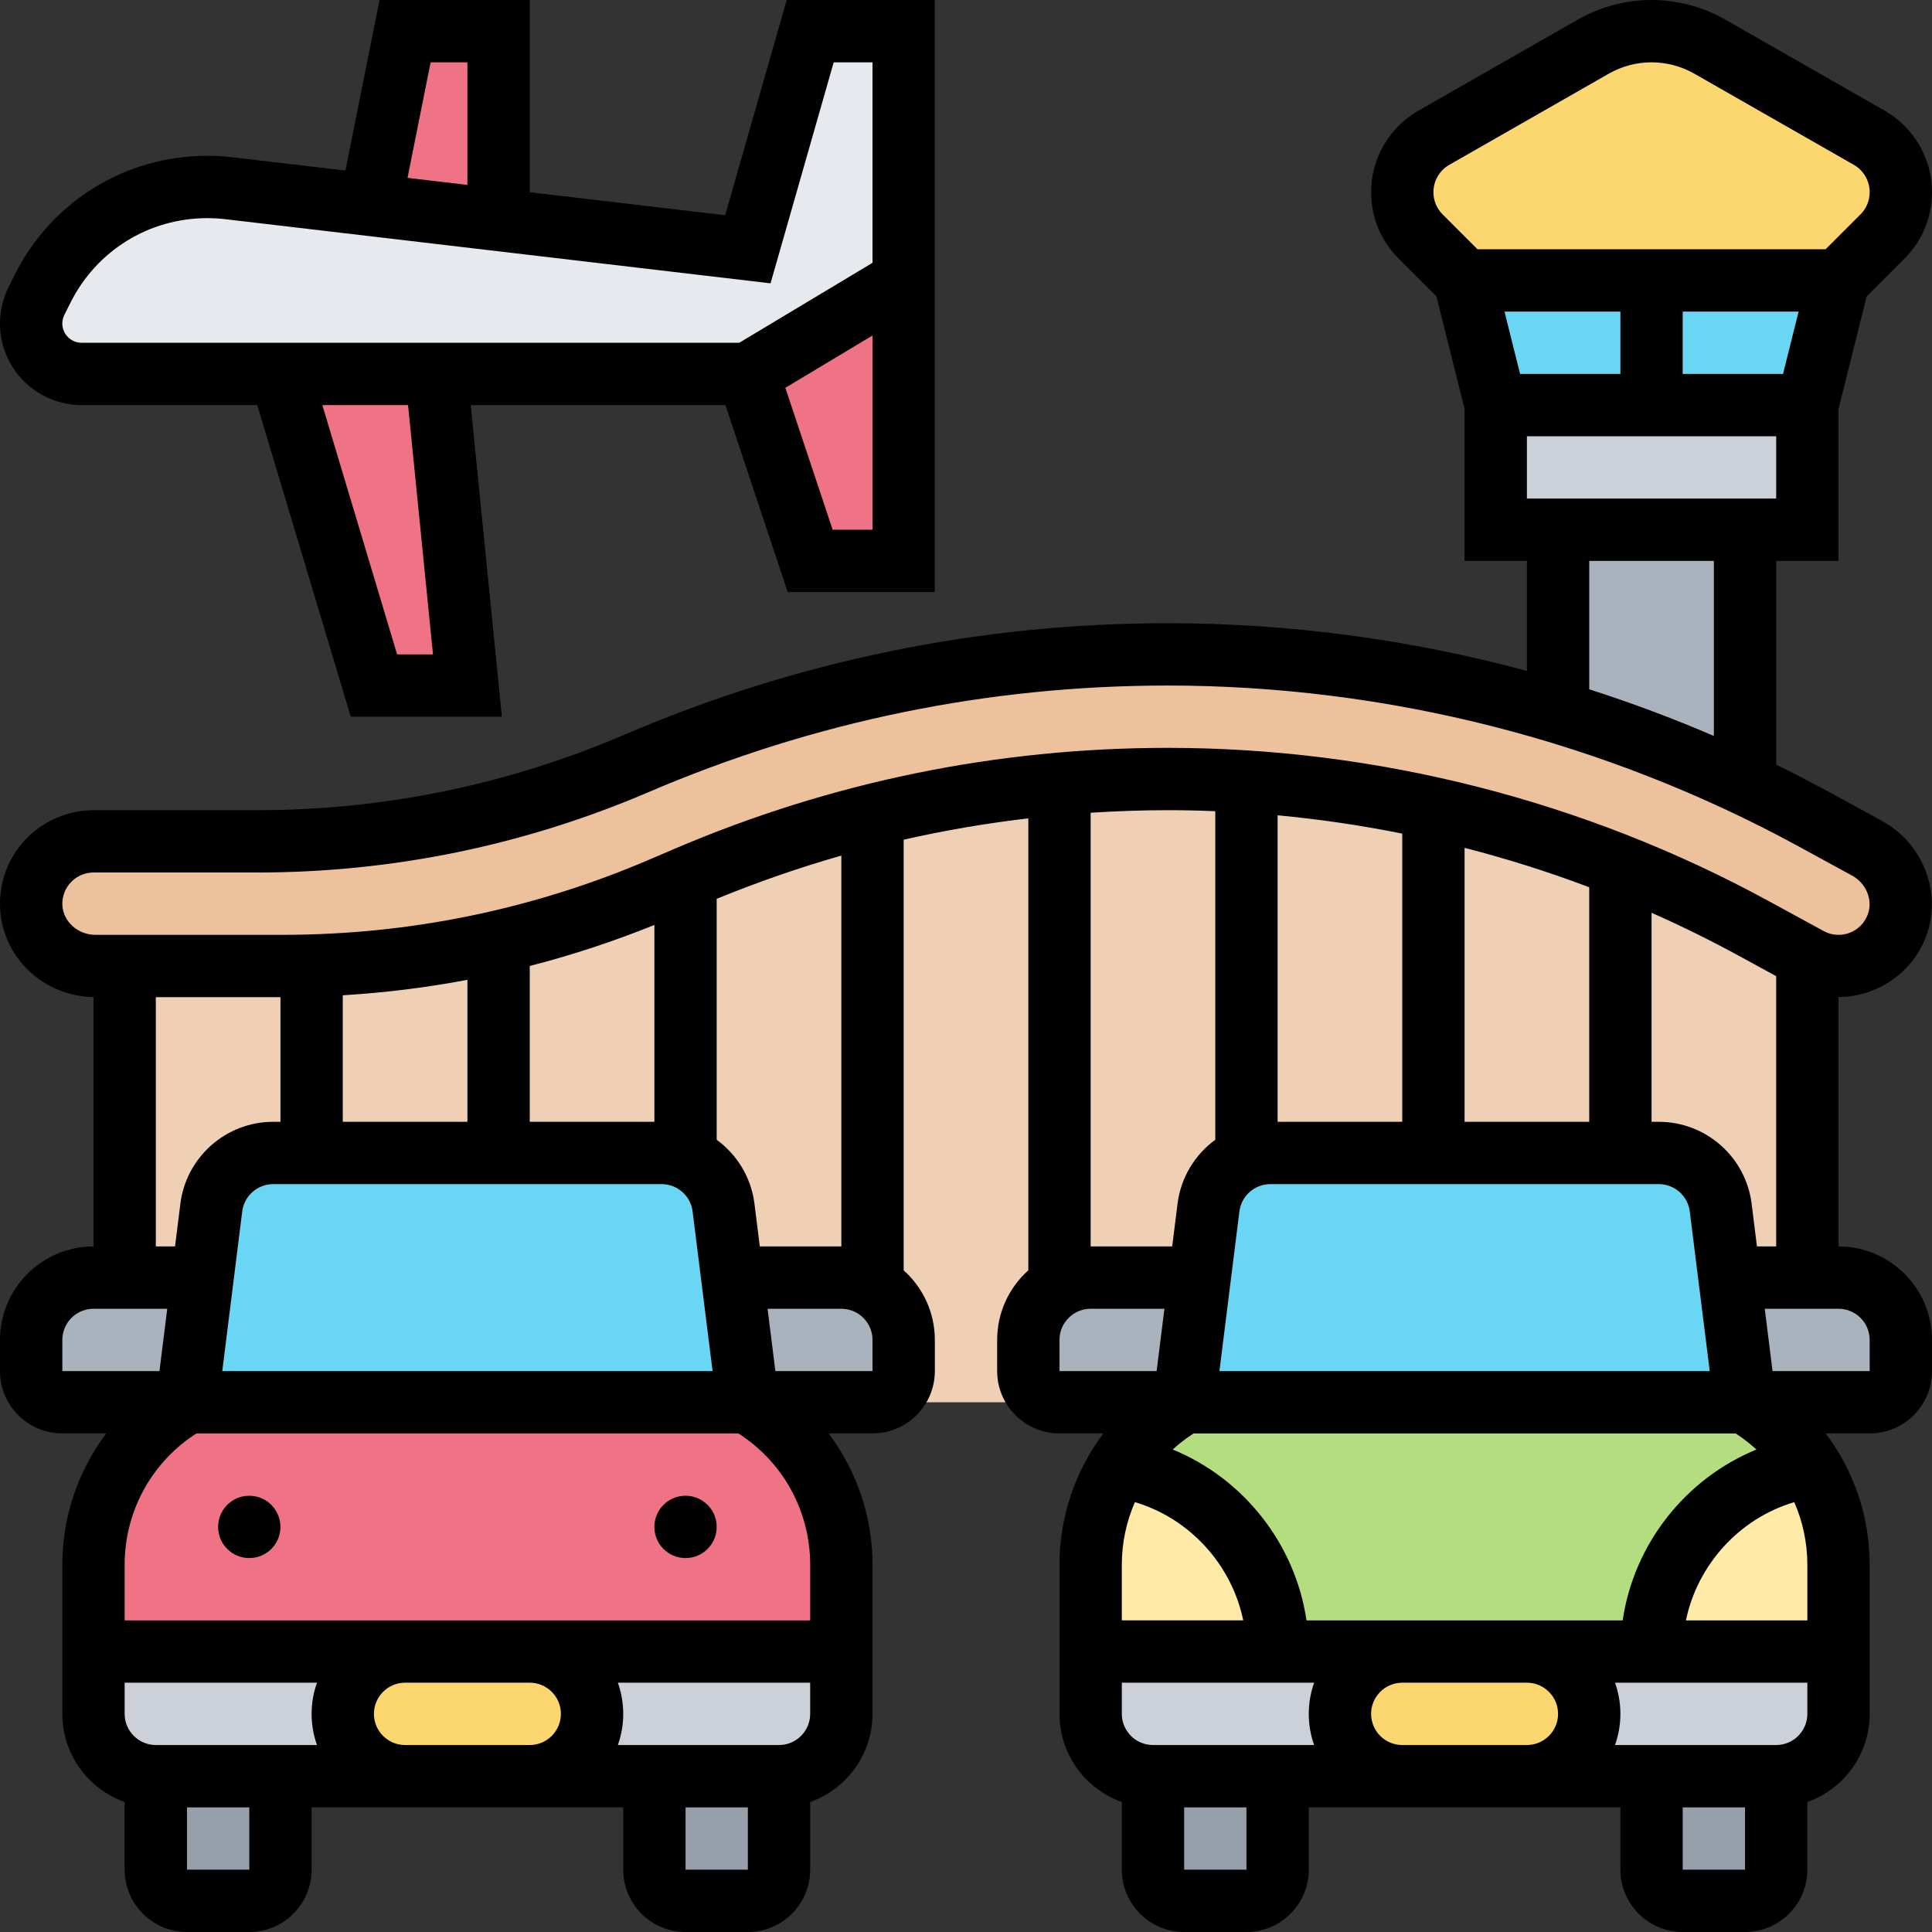
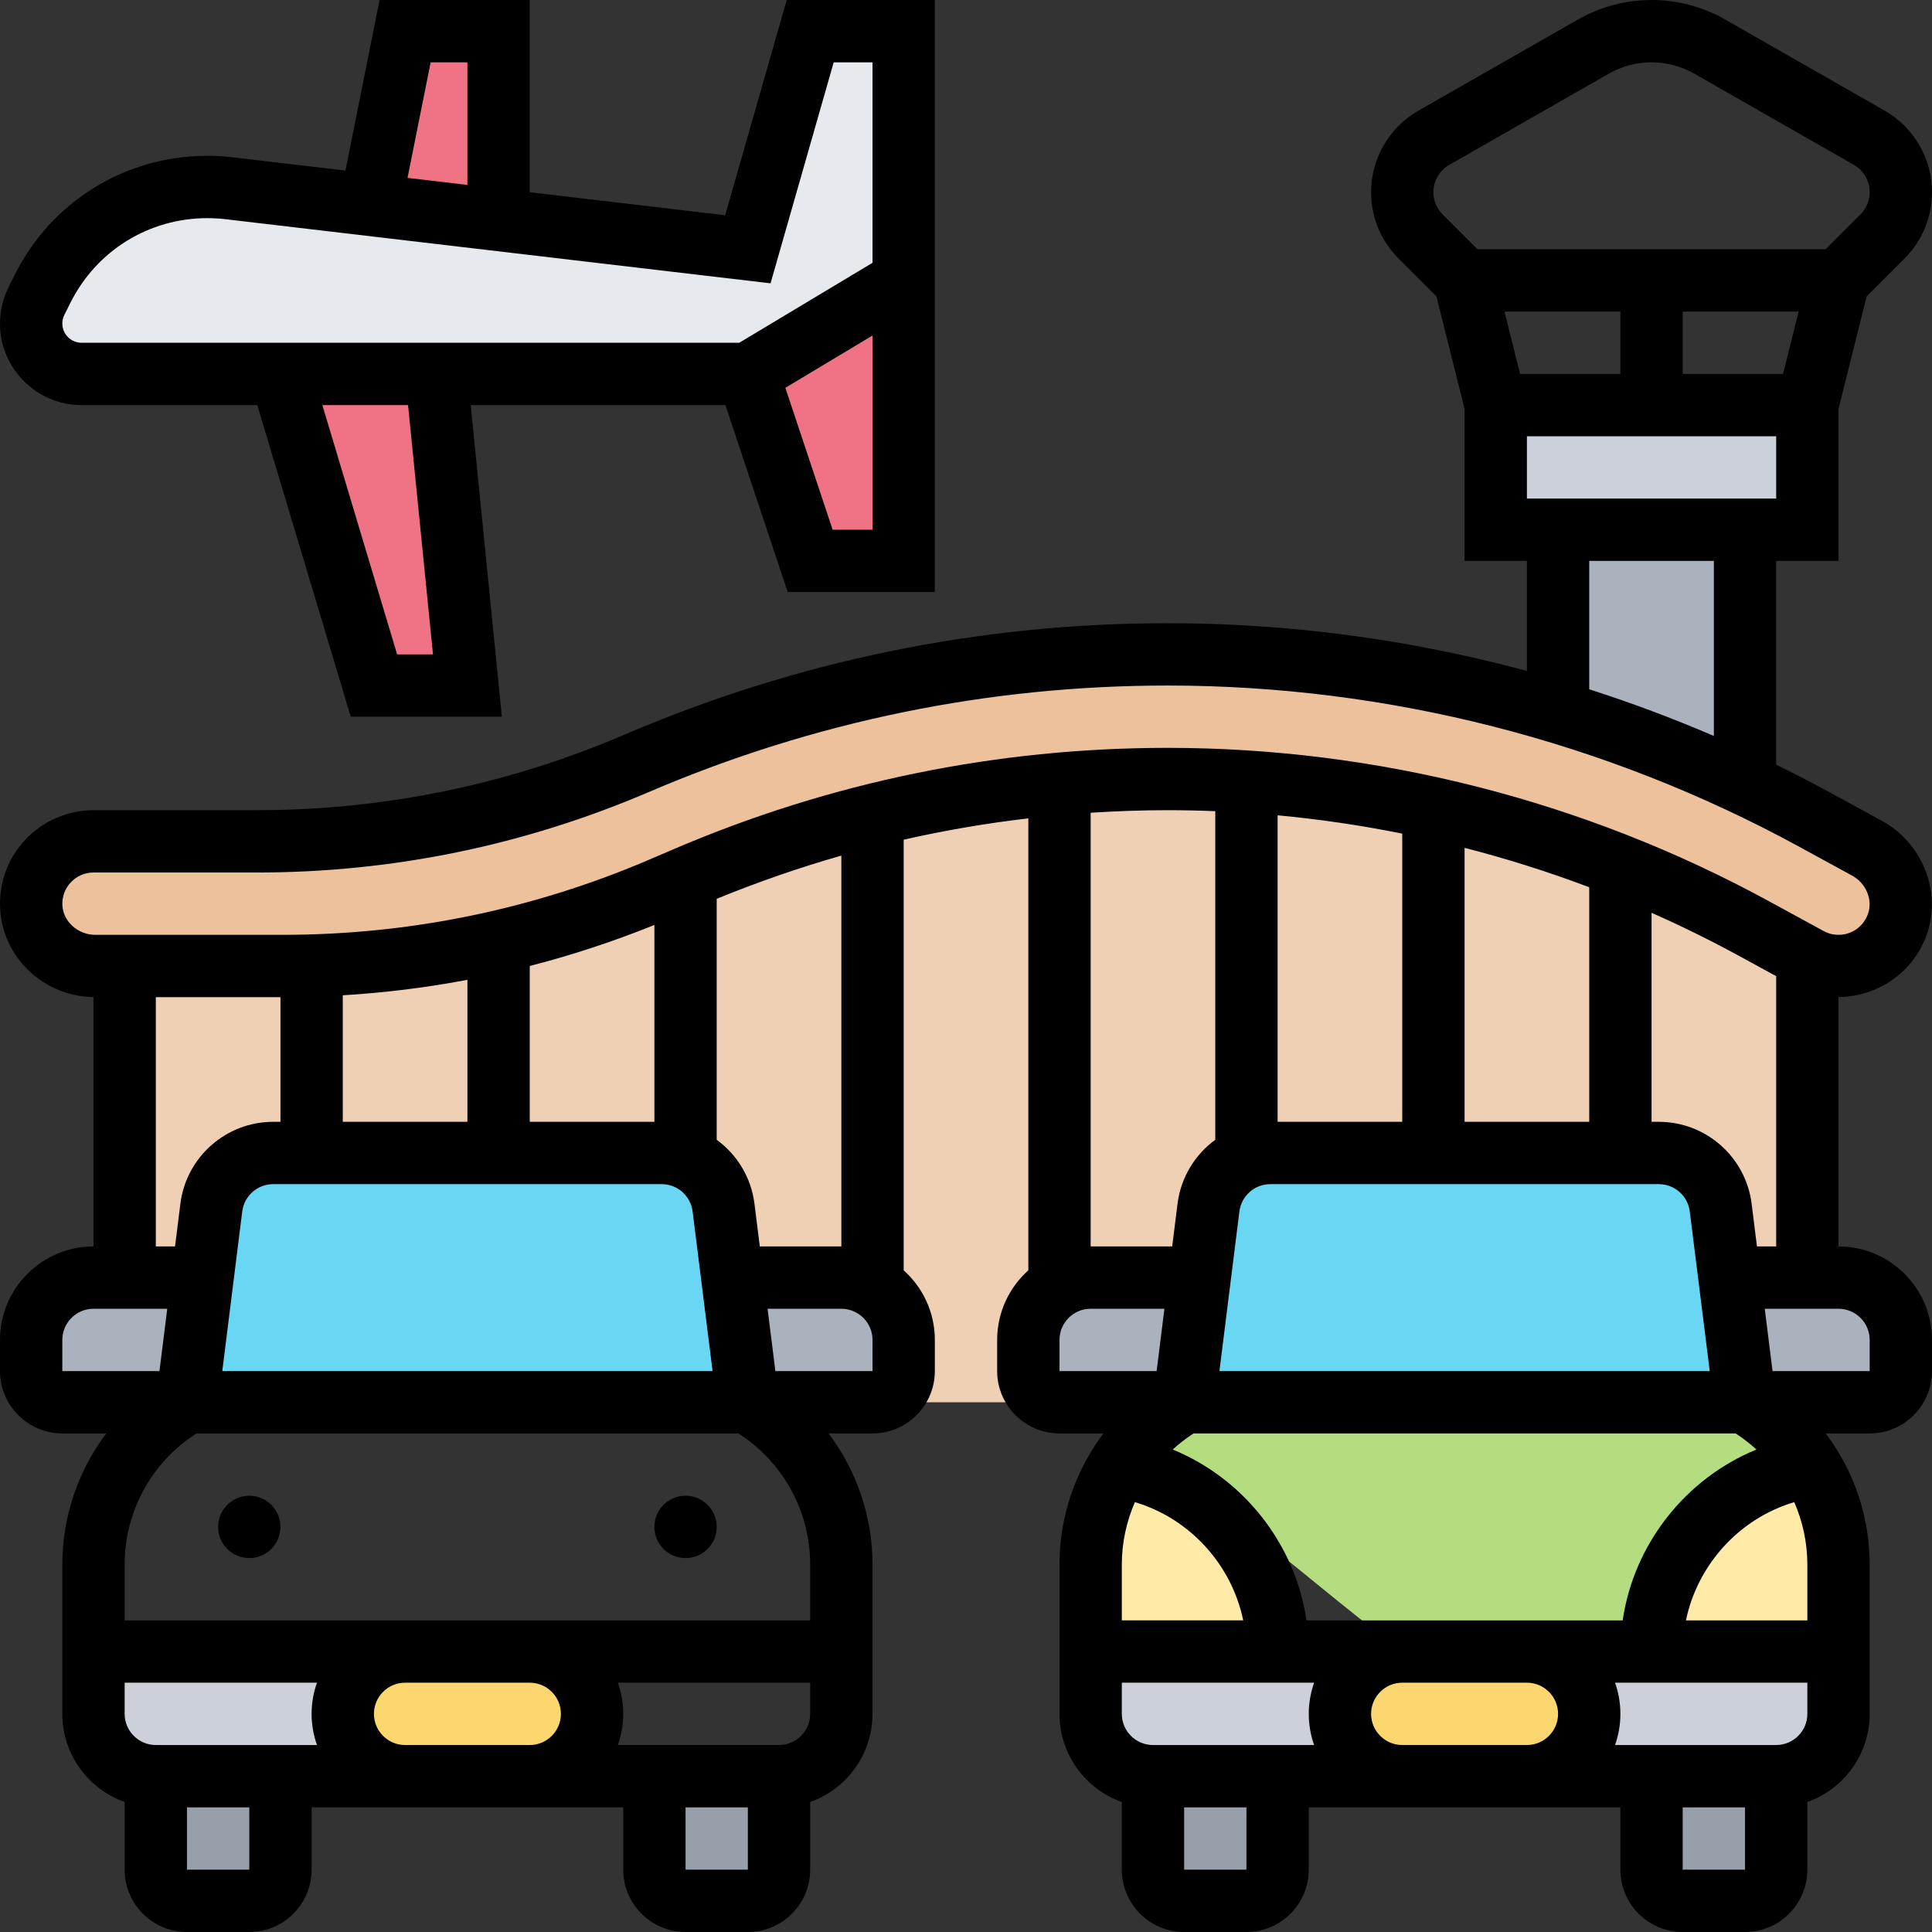
<svg xmlns="http://www.w3.org/2000/svg" width="77" height="77" viewBox="0 0 77 77" fill="none">
  <rect x="0" y="0" width="77" height="77" fill="#333333" stroke="none" />
-   <path d="M75.758 7.66C75.758 8.321 75.495 8.956 75.026 9.425L73.274 11.177H58.371L56.618 9.425C56.383 9.19 56.2 8.914 56.076 8.614C55.952 8.315 55.887 7.99 55.887 7.66C55.887 6.762 56.366 5.935 57.146 5.491L63.501 1.858C64.209 1.455 65.009 1.242 65.822 1.242C66.636 1.242 67.435 1.455 68.143 1.858L74.499 5.491C74.888 5.713 75.204 6.031 75.421 6.405C75.638 6.779 75.758 7.211 75.758 7.66Z" fill="#FCD770" />
  <path d="M69.551 21.113V31.255C67.14 30.115 64.649 29.156 62.1 28.386V21.113H69.551Z" fill="#AAB2BD" />
  <path d="M72.033 16.145V21.113H69.549H62.097H59.613V16.145H72.033Z" fill="#CCD1D9" />
-   <path d="M73.276 11.177L72.034 16.145H59.615L58.373 11.177H73.276Z" fill="#69D6F4" />
  <path d="M36.018 1.242V11.177L29.809 14.903H17.389H11.18H3.253C2.145 14.903 1.244 14.003 1.244 12.894C1.244 12.582 1.317 12.273 1.457 11.995L1.699 11.51C2.942 9.023 5.485 7.452 8.266 7.452C8.551 7.452 8.839 7.469 9.123 7.501L14.763 8.166L19.873 8.767L29.809 9.935L32.292 1.242H36.018Z" fill="#E6E9ED" />
  <path d="M36.018 11.177V22.355H32.292L29.809 14.903L36.018 11.177Z" fill="#EF7385" />
  <path d="M19.872 1.242V8.767L14.762 8.166L16.146 1.242H19.872Z" fill="#EF7385" />
  <path d="M17.387 14.903L18.629 27.322H14.903L11.178 14.903H17.387Z" fill="#EF7385" />
  <path d="M74.406 33.804C75.499 34.398 76.041 35.707 75.608 36.873C75.175 38.044 73.948 38.717 72.711 38.436C72.481 38.383 72.263 38.292 72.056 38.18L72.034 38.168L69.903 37.005C62.759 33.108 54.68 31.048 46.542 31.048C39.898 31.048 33.432 32.376 27.325 34.993L26.387 35.394C21.606 37.443 16.459 38.5 11.257 38.5H4.97H3.799C2.464 38.5 1.312 37.475 1.247 36.142C1.177 34.715 2.317 33.532 3.728 33.532H10.237C15.439 33.532 20.587 32.475 25.367 30.427C28.731 28.985 32.196 27.898 35.733 27.172C39.271 26.447 42.882 26.081 46.542 26.081C51.816 26.081 57.068 26.866 62.099 28.386C64.648 29.156 67.14 30.115 69.55 31.255C70.474 31.691 71.384 32.155 72.281 32.644L74.406 33.804Z" fill="#ECC19C" />
  <path d="M72.033 38.167V50.919H68.928L68.579 48.128C68.424 46.884 67.367 45.951 66.115 45.951H50.629C49.377 45.951 48.32 46.884 48.165 48.128L47.816 50.919H43.469C42.096 50.919 40.985 52.031 40.985 53.403V54.645C40.985 55.331 41.541 55.887 42.227 55.887H34.775C35.461 55.887 36.017 55.331 36.017 54.645V53.403C36.017 52.031 34.906 50.919 33.533 50.919H29.186L28.837 48.128C28.682 46.884 27.625 45.951 26.373 45.951H10.887C9.635 45.951 8.578 46.884 8.423 48.128L8.074 50.919H4.969V38.5H11.256C16.458 38.5 21.605 37.443 26.386 35.393L27.324 34.993C33.431 32.375 39.897 31.048 46.541 31.048C54.679 31.048 62.758 33.108 69.902 37.005L72.033 38.167Z" fill="#F0D0B4" />
-   <path d="M33.533 62.359V65.823H21.114H16.146H3.727V62.359C3.727 59.868 4.972 57.541 7.044 56.159L7.452 55.887H29.807L30.215 56.159C32.288 57.541 33.533 59.868 33.533 62.359Z" fill="#EF7385" />
-   <path d="M69.958 56.159C70.864 56.764 71.614 57.55 72.17 58.453C68.578 58.987 65.824 62.083 65.824 65.823H60.856H55.888H50.92C50.92 62.083 48.166 58.987 44.574 58.453C45.13 57.55 45.88 56.764 46.786 56.159L47.195 55.887H69.549L69.958 56.159Z" fill="#B4DD7F" />
+   <path d="M69.958 56.159C70.864 56.764 71.614 57.55 72.17 58.453C68.578 58.987 65.824 62.083 65.824 65.823H60.856H55.888C50.92 62.083 48.166 58.987 44.574 58.453C45.13 57.55 45.88 56.764 46.786 56.159L47.195 55.887H69.549L69.958 56.159Z" fill="#B4DD7F" />
  <path d="M73.274 62.359V65.823H65.822C65.822 62.083 68.576 58.987 72.169 58.453C72.881 59.61 73.274 60.959 73.274 62.359Z" fill="#FFEAA7" />
  <path d="M50.92 65.823H43.469V62.359C43.469 60.959 43.861 59.61 44.574 58.453C48.166 58.987 50.92 62.083 50.92 65.823Z" fill="#FFEAA7" />
  <path d="M75.758 53.403V54.645C75.758 55.331 75.203 55.887 74.516 55.887H69.549L68.928 50.919H72.033H73.275C74.647 50.919 75.758 52.031 75.758 53.403Z" fill="#AAB2BD" />
  <path d="M47.815 50.919L47.194 55.887H42.226C41.54 55.887 40.984 55.331 40.984 54.645V53.403C40.984 52.031 42.096 50.919 43.468 50.919H47.815Z" fill="#AAB2BD" />
  <path d="M36.018 53.403V54.645C36.018 55.331 35.462 55.887 34.776 55.887H29.808L29.188 50.919H33.534C34.907 50.919 36.018 52.031 36.018 53.403Z" fill="#AAB2BD" />
  <path d="M8.075 50.919L7.454 55.887H2.486C1.8 55.887 1.244 55.331 1.244 54.645V53.403C1.244 52.031 2.356 50.919 3.728 50.919H4.97H8.075Z" fill="#AAB2BD" />
  <path d="M73.275 65.822V68.306C73.275 69.678 72.163 70.79 70.791 70.79H65.823H60.855C61.542 70.79 62.163 70.512 62.613 70.064C63.062 69.613 63.339 68.992 63.339 68.306C63.339 66.934 62.228 65.822 60.855 65.822H65.823H73.275Z" fill="#CCD1D9" />
  <path d="M50.92 65.822H55.888C55.202 65.822 54.581 66.1 54.131 66.549C53.682 66.999 53.404 67.62 53.404 68.306C53.404 69.678 54.516 70.79 55.888 70.79H50.92H45.953C44.58 70.79 43.469 69.678 43.469 68.306V65.822H50.92Z" fill="#CCD1D9" />
-   <path d="M33.533 65.822V68.306C33.533 69.678 32.421 70.79 31.049 70.79H26.081H21.113C21.799 70.79 22.42 70.512 22.871 70.064C23.319 69.613 23.597 68.992 23.597 68.306C23.597 66.934 22.486 65.822 21.113 65.822H33.533Z" fill="#CCD1D9" />
  <path d="M3.727 65.822H16.146C15.46 65.822 14.839 66.1 14.389 66.549C13.94 66.999 13.662 67.62 13.662 68.306C13.662 69.678 14.774 70.79 16.146 70.79H11.178H6.21C4.838 70.79 3.727 69.678 3.727 68.306V65.822Z" fill="#CCD1D9" />
  <path d="M50.919 70.79V74.516C50.919 75.202 50.363 75.758 49.677 75.758H47.193C46.507 75.758 45.951 75.202 45.951 74.516V70.79H50.919Z" fill="#969FAA" />
  <path d="M70.79 70.79V74.516C70.79 75.202 70.234 75.758 69.548 75.758H67.064C66.378 75.758 65.822 75.202 65.822 74.516V70.79H70.79Z" fill="#969FAA" />
  <path d="M31.05 70.79V74.516C31.05 75.202 30.494 75.758 29.808 75.758H27.324C26.638 75.758 26.082 75.202 26.082 74.516V70.79H31.05Z" fill="#969FAA" />
  <path d="M11.179 70.79V74.516C11.179 75.202 10.623 75.758 9.937 75.758H7.453C6.767 75.758 6.211 75.202 6.211 74.516V70.79H11.179Z" fill="#969FAA" />
  <path d="M21.112 65.822C22.484 65.822 23.596 66.934 23.596 68.306C23.596 68.992 23.318 69.613 22.869 70.064C22.419 70.512 21.798 70.79 21.112 70.79H16.144C14.772 70.79 13.66 69.678 13.66 68.306C13.66 67.62 13.938 66.999 14.387 66.549C14.837 66.1 15.458 65.822 16.144 65.822H21.112Z" fill="#FCD770" />
  <path d="M60.856 65.822C62.228 65.822 63.34 66.934 63.34 68.306C63.34 68.992 63.062 69.613 62.613 70.064C62.163 70.512 61.542 70.79 60.856 70.79H55.888C54.516 70.79 53.404 69.678 53.404 68.306C53.404 67.62 53.682 66.999 54.131 66.549C54.581 66.1 55.202 65.822 55.888 65.822H60.856Z" fill="#FCD770" />
  <path d="M68.929 50.919L69.55 55.887H47.195L47.816 50.919L48.166 48.128C48.321 46.885 49.378 45.952 50.629 45.952H66.116C67.367 45.952 68.425 46.885 68.58 48.128L68.929 50.919Z" fill="#69D6F4" />
  <path d="M29.185 50.919L29.806 55.887H7.451L8.072 50.919L8.421 48.128C8.577 46.885 9.634 45.952 10.885 45.952H26.372C27.623 45.952 28.68 46.885 28.836 48.128L29.185 50.919Z" fill="#69D6F4" />
  <path d="M9.935 62.097C10.621 62.097 11.177 61.541 11.177 60.855C11.177 60.169 10.621 59.613 9.935 59.613C9.249 59.613 8.693 60.169 8.693 60.855C8.693 61.541 9.249 62.097 9.935 62.097Z" fill="black" />
  <path d="M27.322 62.097C28.008 62.097 28.564 61.541 28.564 60.855C28.564 60.169 28.008 59.613 27.322 59.613C26.636 59.613 26.08 60.169 26.08 60.855C26.08 61.541 26.636 62.097 27.322 62.097Z" fill="black" />
  <path d="M73.274 49.677V39.736C74.802 39.73 76.222 38.785 76.77 37.305C77.408 35.586 76.647 33.611 75 32.713L72.874 31.553C72.187 31.179 71.492 30.82 70.79 30.476V22.355H73.274V16.298L74.396 11.812L75.905 10.303C76.611 9.597 77 8.658 77 7.659C77 6.32 76.278 5.076 75.116 4.412L68.759 0.78C67.866 0.27 66.851 0 65.823 0C64.794 0 63.779 0.27 62.886 0.78L56.529 4.412C55.367 5.076 54.645 6.32 54.645 7.659C54.645 8.658 55.034 9.597 55.74 10.303L57.249 11.812L58.371 16.298V22.355H60.855V26.74C56.198 25.485 51.378 24.838 46.539 24.838C39.049 24.838 31.761 26.334 24.876 29.285C20.223 31.279 15.298 32.29 10.236 32.29H3.726C2.712 32.29 1.728 32.712 1.028 33.448C0.317 34.195 -0.046 35.173 0.005 36.202C0.102 38.163 1.73 39.703 3.726 39.74V49.677C1.671 49.677 5.16958e-05 51.349 5.16958e-05 53.403V54.645C5.16958e-05 56.015 1.114 57.129 2.484 57.129H4.236C3.115 58.615 2.484 60.441 2.484 62.359V68.306C2.484 69.925 3.522 71.306 4.968 71.819V74.516C4.968 75.886 6.082 77 7.452 77H9.936C11.305 77 12.419 75.886 12.419 74.516V72.032H16.145H21.113H24.839V74.516C24.839 75.886 25.953 77 27.323 77H29.806C31.176 77 32.29 75.886 32.29 74.516V71.819C33.736 71.306 34.774 69.925 34.774 68.306V62.359C34.774 60.44 34.143 58.615 33.023 57.129H34.774C36.144 57.129 37.258 56.015 37.258 54.645V53.403C37.258 52.302 36.778 51.312 36.016 50.629V33.466C37.654 33.094 39.312 32.811 40.984 32.616V50.629C40.222 51.312 39.742 52.302 39.742 53.403V54.645C39.742 56.015 40.856 57.129 42.226 57.129H43.977C42.857 58.615 42.226 60.441 42.226 62.359V68.306C42.226 69.925 43.264 71.306 44.71 71.819V74.516C44.71 75.886 45.824 77 47.194 77H49.677C51.047 77 52.161 75.886 52.161 74.516V72.032H55.887H60.855H64.581V74.516C64.581 75.886 65.695 77 67.064 77H69.548C70.918 77 72.032 75.886 72.032 74.516V71.819C73.478 71.306 74.516 69.925 74.516 68.306V62.359C74.516 60.44 73.885 58.615 72.764 57.129H74.516C75.886 57.129 77 56.015 77 54.645V53.403C77 51.349 75.329 49.677 73.274 49.677ZM70.024 49.677L69.811 47.973C69.578 46.113 67.989 44.71 66.114 44.71H65.823V36.379C67.005 36.903 68.168 37.475 69.306 38.095L70.79 38.905V49.677H70.024ZM71.51 59.868C71.849 60.642 72.032 61.487 72.032 62.359V64.581H67.193C67.654 62.357 69.321 60.519 71.51 59.868ZM64.672 64.581H60.855H55.887H52.07C51.623 61.529 49.559 58.927 46.739 57.771C46.968 57.562 47.212 57.367 47.475 57.192L47.57 57.129H69.172L69.267 57.192C69.53 57.367 69.774 57.562 70.003 57.771C67.183 58.927 65.119 61.529 64.672 64.581ZM45.952 69.548C45.267 69.548 44.71 68.991 44.71 68.306V67.064H52.375C52.237 67.453 52.161 67.871 52.161 68.306C52.161 68.742 52.237 69.16 52.375 69.548H45.952ZM44.71 62.359C44.71 61.486 44.894 60.641 45.232 59.868C47.421 60.519 49.088 62.356 49.549 64.58H44.71V62.359ZM55.887 33.224V44.71H50.919V32.494C52.588 32.65 54.246 32.894 55.887 33.224ZM58.371 44.71V33.791C60.053 34.223 61.712 34.747 63.339 35.361V44.71H58.371ZM49.396 48.282C49.474 47.661 50.003 47.194 50.628 47.194H66.114C66.739 47.194 67.269 47.661 67.346 48.282L68.142 54.645H48.6L49.396 48.282ZM60.855 19.871V17.387H70.79V19.871H60.855ZM67.064 14.903V12.419H71.684L71.063 14.903H67.064ZM64.581 14.903H60.583L59.962 12.419H64.581V14.903ZM57.497 8.547C57.26 8.31 57.129 7.994 57.129 7.659C57.129 7.21 57.371 6.792 57.762 6.569L64.118 2.936C64.637 2.64 65.226 2.484 65.823 2.484C66.419 2.484 67.008 2.64 67.527 2.936L73.884 6.569C74.274 6.792 74.516 7.21 74.516 7.659C74.516 7.994 74.386 8.31 74.148 8.547L72.76 9.935H58.886L57.497 8.547ZM63.339 22.355H68.306V29.332C66.681 28.632 65.022 28.012 63.339 27.472V22.355ZM2.486 36.08C2.469 35.736 2.59 35.41 2.827 35.161C3.064 34.911 3.384 34.774 3.726 34.774H10.236C15.636 34.774 20.891 33.695 25.855 31.568C32.428 28.751 39.388 27.322 46.54 27.322C55.3 27.322 63.995 29.54 71.685 33.734L73.81 34.894C74.382 35.205 74.653 35.871 74.442 36.442C74.221 37.038 73.608 37.367 72.984 37.225H72.984C72.886 37.203 72.773 37.157 72.649 37.089L70.496 35.915C63.169 31.919 54.886 29.806 46.54 29.806C39.726 29.806 33.096 31.167 26.833 33.851L25.896 34.253C21.244 36.247 16.318 37.258 11.256 37.258H3.798C3.106 37.258 2.518 36.729 2.486 36.08ZM32.29 64.581H21.113H16.145H4.968V62.359C4.968 60.278 6.002 58.346 7.733 57.192L7.828 57.129H29.43L29.525 57.192C31.257 58.346 32.29 60.278 32.29 62.359V64.581ZM6.21 69.548C5.525 69.548 4.968 68.991 4.968 68.306V67.064H12.633C12.495 67.453 12.419 67.871 12.419 68.306C12.419 68.742 12.495 69.16 12.633 69.548H6.21ZM8.859 54.645L9.654 48.282C9.732 47.661 10.261 47.194 10.886 47.194H26.372C26.997 47.194 27.527 47.661 27.604 48.282L28.4 54.645H8.859ZM13.661 39.667C15.335 39.566 16.992 39.361 18.629 39.051V44.71H13.661V39.667ZM21.113 44.71V38.5C22.796 38.067 24.453 37.521 26.081 36.864V44.71H21.113ZM6.21 39.742H11.178V44.71H10.886C9.011 44.71 7.422 46.113 7.189 47.973L6.976 49.677H6.21V39.742ZM2.484 53.403C2.484 52.718 3.041 52.161 3.726 52.161H6.666L6.355 54.645H2.484V53.403ZM9.936 74.516H7.452V72.032H9.936V74.516ZM16.145 69.548C15.46 69.548 14.903 68.991 14.903 68.306C14.903 67.622 15.46 67.064 16.145 67.064H21.113C21.798 67.064 22.355 67.622 22.355 68.306C22.355 68.991 21.798 69.548 21.113 69.548H16.145ZM27.323 74.516V72.032H29.806V74.516H27.323ZM31.048 69.548H24.625C24.763 69.16 24.839 68.742 24.839 68.306C24.839 67.871 24.763 67.453 24.625 67.064H32.29V68.306C32.29 68.991 31.733 69.548 31.048 69.548ZM34.774 54.645H30.903L30.592 52.161H33.532C34.217 52.161 34.774 52.718 34.774 53.403V54.645ZM33.532 49.677H30.282L30.069 47.973C29.937 46.921 29.371 46.015 28.564 45.426V35.822C30.197 35.155 31.853 34.579 33.532 34.1V49.677ZM43.468 32.392C44.487 32.327 45.511 32.29 46.539 32.29C47.172 32.29 47.804 32.304 48.435 32.33V45.426C47.629 46.015 47.063 46.921 46.931 47.973L46.718 49.677H43.468V32.392ZM42.226 53.403C42.226 52.718 42.783 52.161 43.468 52.161H46.408L46.097 54.645H42.226V53.403ZM49.677 74.516H47.194V72.032H49.677V74.516ZM55.887 69.548C55.202 69.548 54.645 68.991 54.645 68.306C54.645 67.622 55.202 67.064 55.887 67.064H60.855C61.54 67.064 62.097 67.622 62.097 68.306C62.097 68.991 61.54 69.548 60.855 69.548H55.887ZM67.064 74.516V72.032H69.548V74.516H67.064ZM70.79 69.548H64.367C64.505 69.16 64.581 68.742 64.581 68.306C64.581 67.871 64.505 67.453 64.367 67.064H72.032V68.306C72.032 68.991 71.475 69.548 70.79 69.548ZM74.516 54.645H70.645L70.334 52.161H73.274C73.959 52.161 74.516 52.718 74.516 53.403V54.645Z" fill="black" />
  <path d="M3.252 16.145H10.254L13.979 28.564H20.002L18.76 16.145H28.912L31.395 23.597H37.258V0H31.354L28.902 8.579L21.113 7.662V0H15.127L13.768 6.798L9.266 6.269C8.934 6.229 8.597 6.21 8.263 6.21C4.991 6.21 2.049 8.028 0.586 10.954L0.343 11.44C0.119 11.889 0 12.392 0 12.894C0 14.687 1.459 16.145 3.252 16.145ZM17.257 26.081H15.827L12.847 16.145H16.263L17.257 26.081ZM34.774 21.113H33.185L31.3 15.456L34.774 13.371V21.113ZM17.163 2.484H18.629V7.37L16.242 7.089L17.163 2.484ZM2.565 12.55L2.808 12.065C3.848 9.986 5.938 8.694 8.263 8.694C8.5 8.694 8.74 8.708 8.976 8.735L30.71 11.292L33.227 2.484H34.774V10.474L29.463 13.661H3.252C2.828 13.661 2.484 13.317 2.484 12.894C2.484 12.775 2.512 12.657 2.565 12.55Z" fill="black" />
</svg>